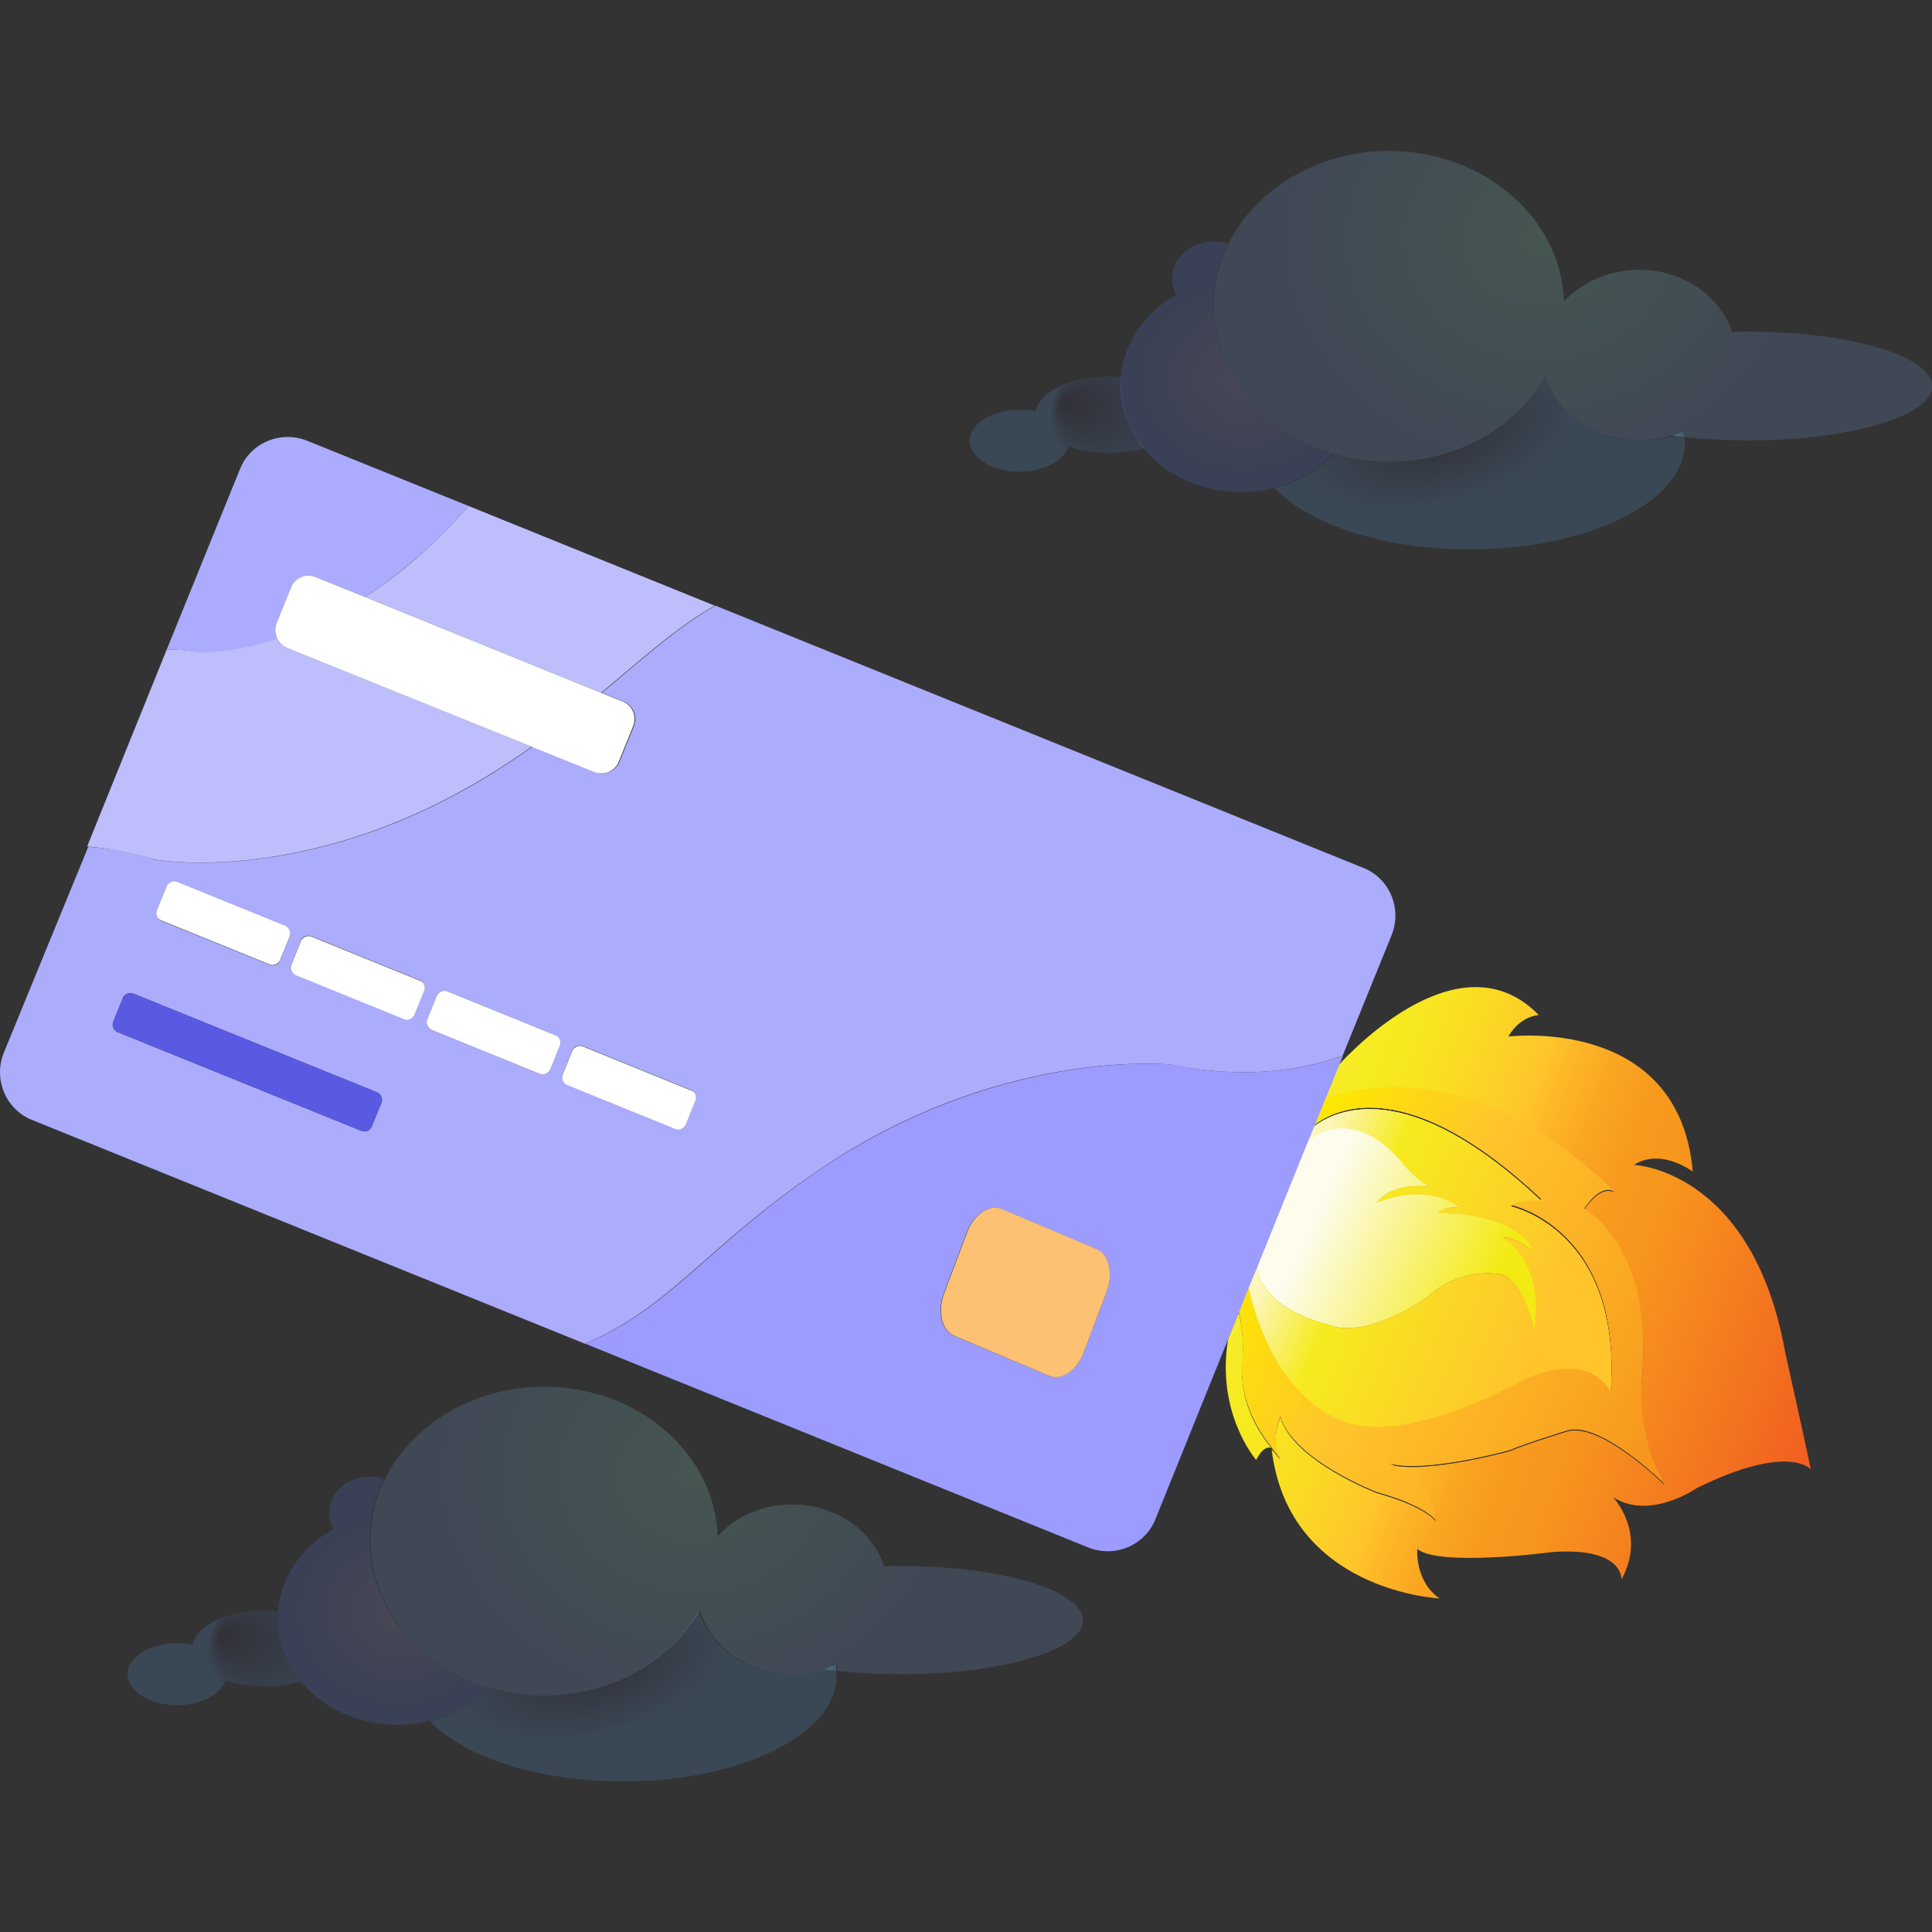
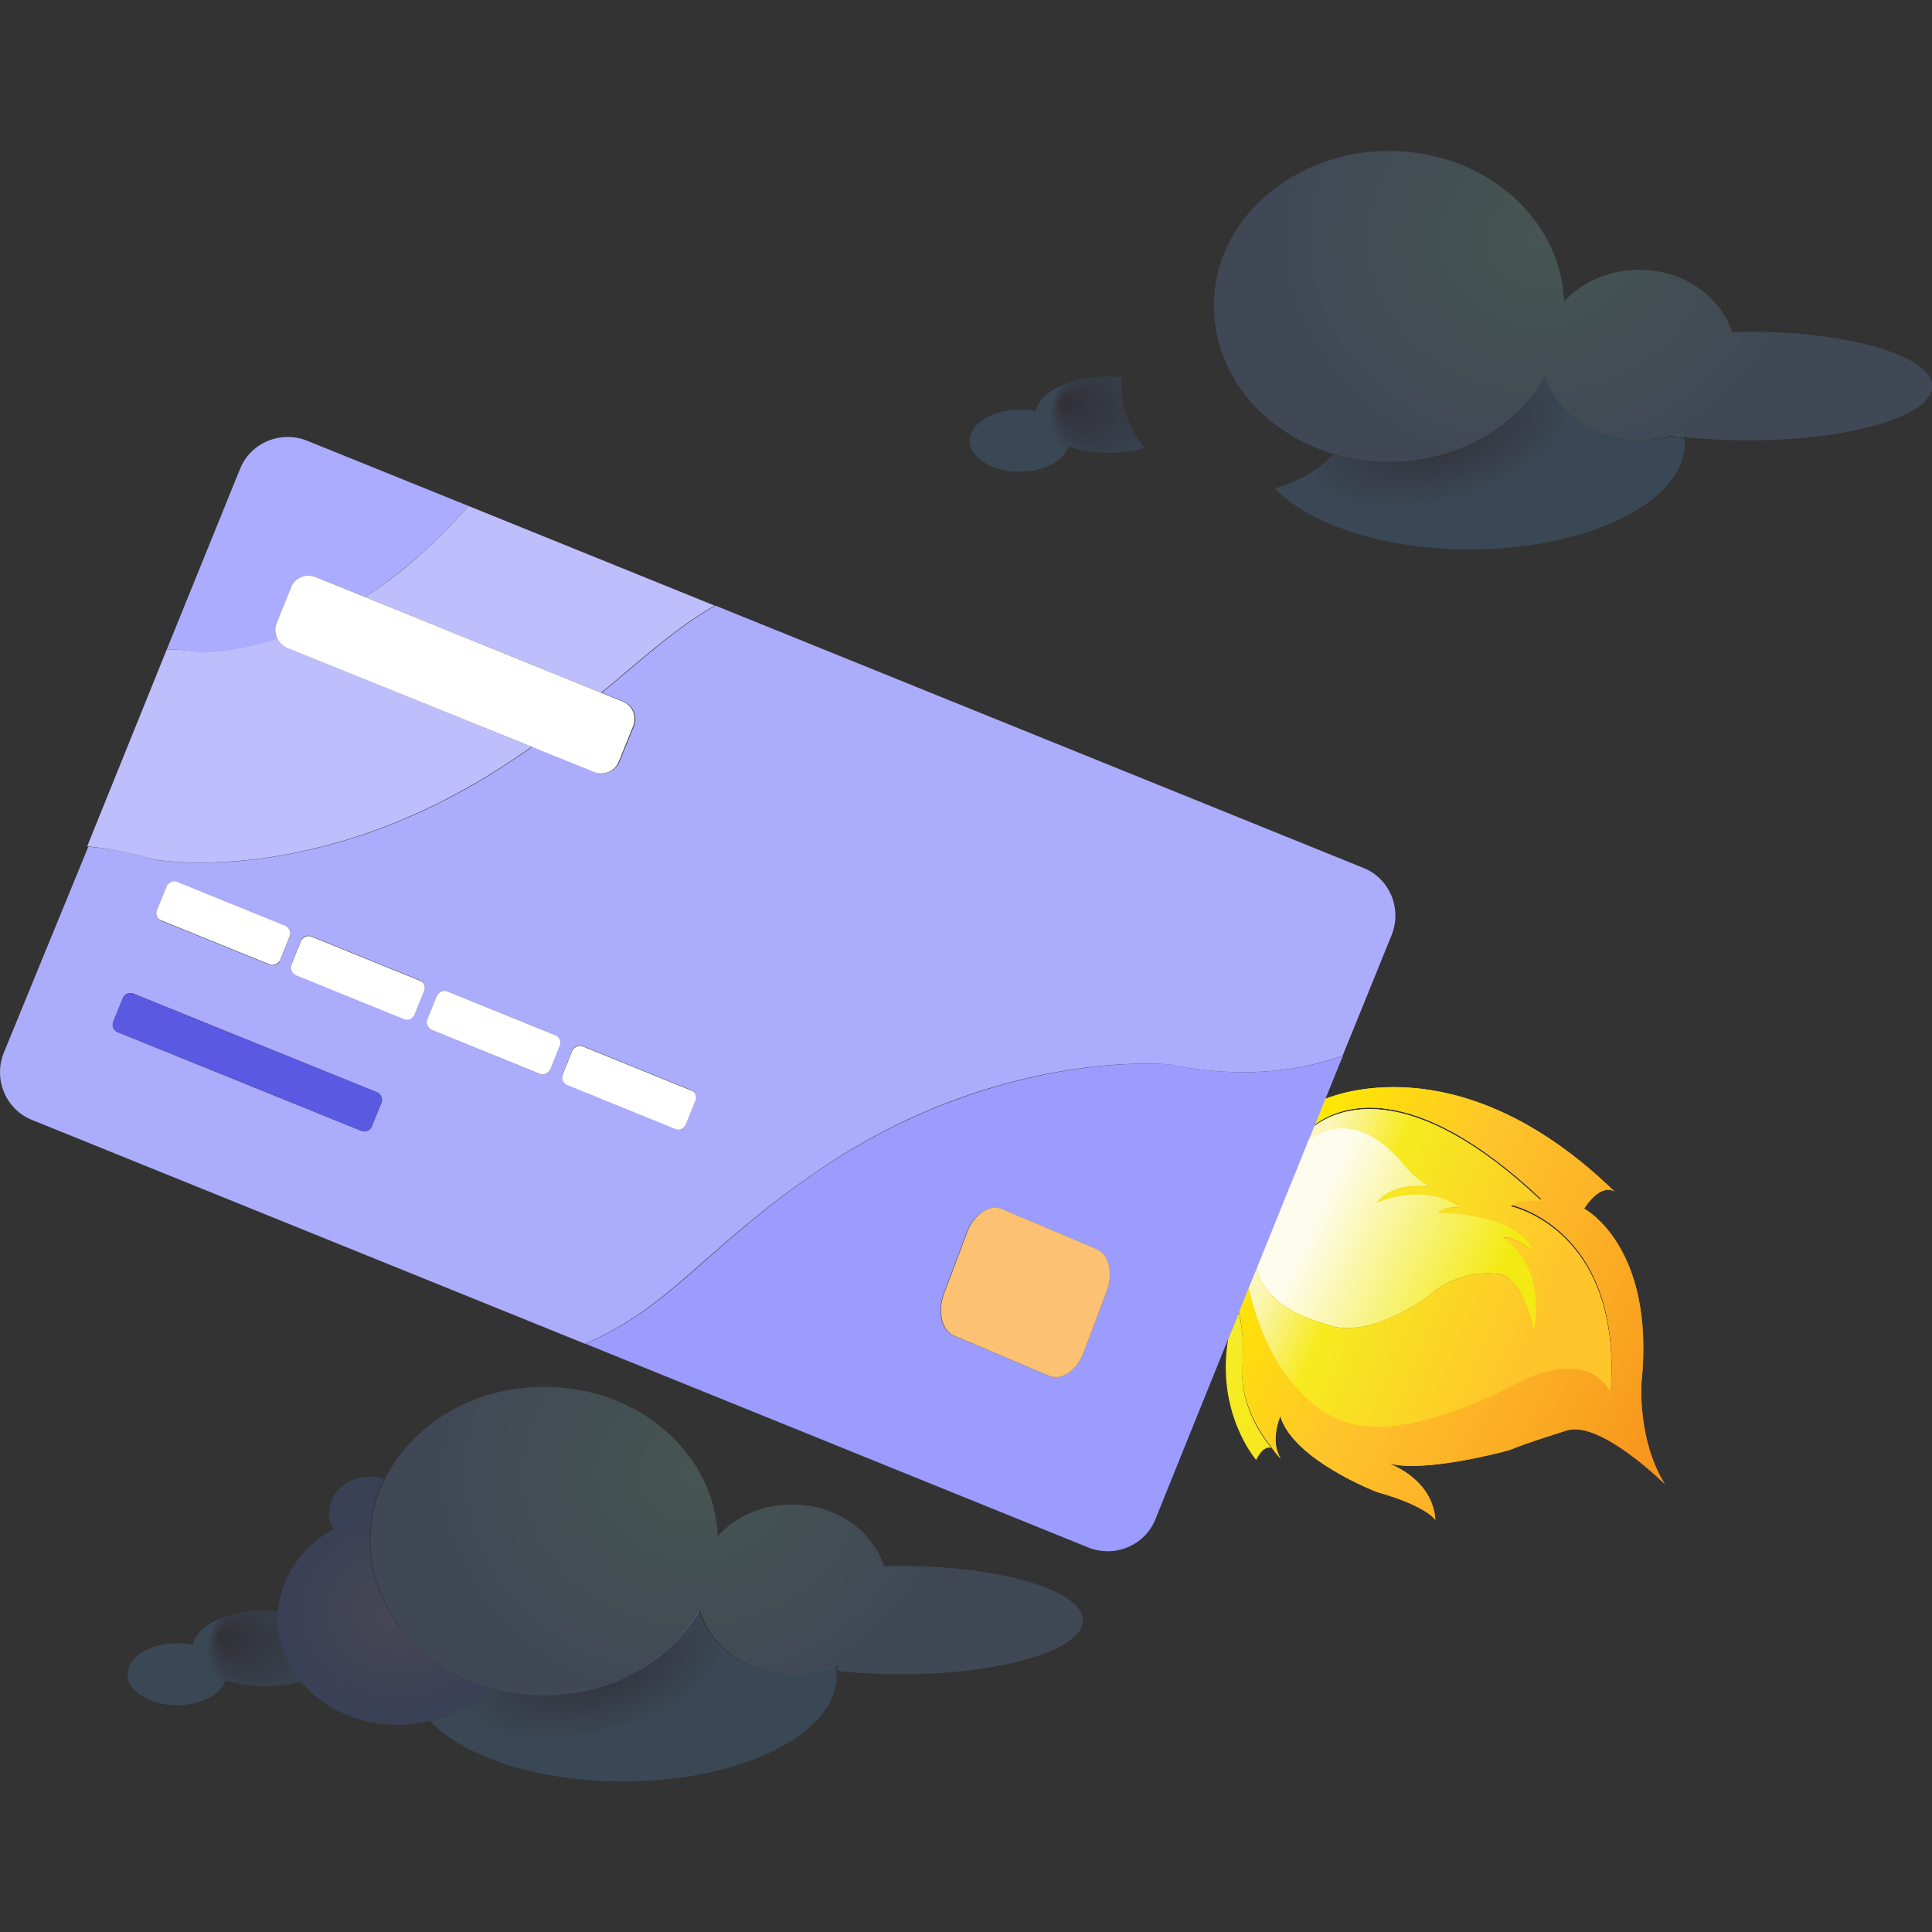
<svg xmlns="http://www.w3.org/2000/svg" viewBox="0 0 512 512">
  <rect x="0" y="0" width="512" height="512" fill="#333333" stroke="none" />
  <linearGradient id="a" gradientUnits="userSpaceOnUse" x1="1997.202" y1="-101.763" x2="1989.446" y2="-314.281" gradientTransform="scale(-1) rotate(-67.138 681.366 1532.22)">
    <stop offset=".005" stop-color="#fcf6bb" />
    <stop offset=".018" stop-color="#fbf4a2" />
    <stop offset=".042" stop-color="#f9f17a" />
    <stop offset=".066" stop-color="#f8ef59" />
    <stop offset=".091" stop-color="#f7ed3f" />
    <stop offset=".117" stop-color="#f7ec2d" />
    <stop offset=".144" stop-color="#f6eb23" />
    <stop offset=".175" stop-color="#f6eb1f" />
    <stop offset=".246" stop-color="#f9e022" />
    <stop offset=".367" stop-color="#ffc52b" />
    <stop offset=".393" stop-color="#fdb928" />
    <stop offset=".449" stop-color="#faa622" />
    <stop offset=".505" stop-color="#f89a1e" />
    <stop offset=".563" stop-color="#f7961d" />
    <stop offset="1" stop-color="#ee4223" />
  </linearGradient>
-   <path fill="url(#a)" d="M433 308.7c7.3-4.6 15.6 1.8 15.6 1.8-3.6-41.5-48.9-35.8-48.9-35.8 3.3-5.6 8.1-5.7 8.1-5.7-20.3-20.8-48.5 8.3-53 13.2l-3.8 9.4c4.7-1.9 37.6-13.7 76.9 24.5 0 0-3.2-2.7-8.1 4.5 0 0 19 10 15.2 46.2 0 0-1.2 15 6.2 26.8 0 0-16.7-16.6-25.7-14.3 0 0-11.3 3.5-15.5 5.3 0 0-22.2 6.2-32 3.5 3.5 1.4 11.7 5.6 12.4 15 0 0-2.3-3.7-15.5-7.4 0 0-22.2-8.5-25.6-20.1 0 0-2.9 6.5.1 11.2 0 0-1-1-2.4-2.7 4.5 37.7 44.5 39.5 44.5 39.5-6.6-4.5-5.9-13.1-5.9-13.1 5.9 4.8 35.9.8 35.9.8 18.9-1.3 18.2 7.3 18.2 7.3 6.8-12.4-2.2-21.8-2.2-21.8 9.8 6.2 22.1-2.4 22.1-2.4 24.5-12.1 30.3-5 30.3-5-1.7-8.1-6.8-31-6.8-31-8.7-48.5-40.1-49.7-40.1-49.7z" />
  <linearGradient id="b" gradientUnits="userSpaceOnUse" x1="2039.745" y1="-103.315" x2="2031.988" y2="-315.833" gradientTransform="scale(-1) rotate(-67.138 681.366 1532.22)">
    <stop offset=".005" stop-color="#fcf6bb" />
    <stop offset=".018" stop-color="#fbf4a2" />
    <stop offset=".042" stop-color="#f9f17a" />
    <stop offset=".066" stop-color="#f8ef59" />
    <stop offset=".091" stop-color="#f7ed3f" />
    <stop offset=".117" stop-color="#f7ec2d" />
    <stop offset=".144" stop-color="#f6eb23" />
    <stop offset=".175" stop-color="#f6eb1f" />
    <stop offset=".246" stop-color="#f9e022" />
    <stop offset=".367" stop-color="#ffc52b" />
    <stop offset=".393" stop-color="#fdb928" />
    <stop offset=".449" stop-color="#faa622" />
    <stop offset=".505" stop-color="#f89a1e" />
    <stop offset=".563" stop-color="#f7961d" />
    <stop offset="1" stop-color="#ee4223" />
  </linearGradient>
  <path fill="url(#b)" d="M329.5 359.7s.1-6.9-1.2-11.9l-2.8 6.9c-3.4 19.8 7.4 32.2 7.4 32.2 2-4 3.8-3.3 4.1-3.1-3.6-4.3-9.2-13.2-7.5-24.1z" />
  <linearGradient id="c" gradientUnits="userSpaceOnUse" x1="2048.044" y1="-117.146" x2="2059.896" y2="-242.531" gradientTransform="scale(-1) rotate(-67.138 681.366 1532.22)">
    <stop offset=".008" stop-color="#fde900" />
    <stop offset=".359" stop-color="#ffc52b" />
    <stop offset=".711" stop-color="#fbac23" />
    <stop offset=".974" stop-color="#f7961d" />
  </linearGradient>
-   <path fill="url(#c)" d="M336.9 383.8c0 .1 0 0 0 0z" />
  <linearGradient id="d" gradientUnits="userSpaceOnUse" x1="2001.704" y1="-101.927" x2="1993.947" y2="-314.445" gradientTransform="scale(-1) rotate(-67.138 681.366 1532.22)">
    <stop offset=".005" stop-color="#fcf6bb" />
    <stop offset=".018" stop-color="#fbf4a2" />
    <stop offset=".042" stop-color="#f9f17a" />
    <stop offset=".066" stop-color="#f8ef59" />
    <stop offset=".091" stop-color="#f7ed3f" />
    <stop offset=".117" stop-color="#f7ec2d" />
    <stop offset=".144" stop-color="#f6eb23" />
    <stop offset=".175" stop-color="#f6eb1f" />
    <stop offset=".246" stop-color="#f9e022" />
    <stop offset=".367" stop-color="#ffc52b" />
    <stop offset=".393" stop-color="#fdb928" />
    <stop offset=".449" stop-color="#faa622" />
    <stop offset=".505" stop-color="#f89a1e" />
    <stop offset=".563" stop-color="#f7961d" />
    <stop offset="1" stop-color="#ee4223" />
  </linearGradient>
  <path fill="url(#d)" d="M339.4 386.5c-3-4.6-.1-11.2-.1-11.2 3.4 11.6 25.6 20.1 25.6 20.1 13.2 3.7 15.5 7.4 15.5 7.4-.7-9.4-8.9-13.6-12.4-15 9.8 2.7 32-3.5 32-3.5 4.2-1.8 15.5-5.3 15.5-5.3 9-2.3 25.7 14.3 25.7 14.3-7.3-11.7-6.2-26.8-6.2-26.8 3.8-36.3-15.2-46.2-15.2-46.2 4.8-7.2 8.1-4.5 8.1-4.5-39.3-38.2-72.3-26.4-76.9-24.5l-2.8 6.9c6-4.6 25.1-13.6 60.4 19.7 0 0-5.8-.8-8.2 1.4 0 0 29.6 6 26.5 49.3 0 0-4.7-11.7-23.3-3.2 0 0-32.4 18.6-49.1 10.1 0 0-16.9-5.8-23.5-34.7l-2.7 6.6c1.3 5 1.2 11.9 1.2 11.9-1.7 11 4 19.9 7.4 24.1 1.4 2.2 2.5 3.1 2.5 3.1z" />
  <linearGradient id="e" gradientUnits="userSpaceOnUse" x1="1995.217" y1="-122.139" x2="2007.069" y2="-247.524" gradientTransform="scale(-1) rotate(-67.138 681.366 1532.22)">
    <stop offset=".008" stop-color="#fde900" />
    <stop offset=".359" stop-color="#ffc52b" />
    <stop offset=".711" stop-color="#fbac23" />
    <stop offset=".974" stop-color="#f7961d" />
  </linearGradient>
  <path fill="url(#e)" d="M339.4 386.5c-3-4.6-.1-11.2-.1-11.2 3.4 11.6 25.6 20.1 25.6 20.1 13.2 3.7 15.5 7.4 15.5 7.4-.7-9.4-8.9-13.6-12.4-15 9.8 2.7 32-3.5 32-3.5 4.2-1.8 15.5-5.3 15.5-5.3 9-2.3 25.7 14.3 25.7 14.3-7.3-11.7-6.2-26.8-6.2-26.8 3.8-36.3-15.2-46.2-15.2-46.2 4.8-7.2 8.1-4.5 8.1-4.5-39.3-38.2-72.3-26.4-76.9-24.5l-2.8 6.9c6-4.6 25.1-13.6 60.4 19.7 0 0-5.8-.8-8.2 1.4 0 0 29.6 6 26.5 49.3 0 0-4.7-11.7-23.3-3.2 0 0-32.4 18.6-49.1 10.1 0 0-16.9-5.8-23.5-34.7l-2.7 6.6c1.3 5 1.2 11.9 1.2 11.9-1.7 11 4 19.9 7.4 24.1 1.4 2.2 2.5 3.1 2.5 3.1z" />
  <linearGradient id="f" gradientUnits="userSpaceOnUse" x1="1998.274" y1="-101.802" x2="1990.518" y2="-314.32" gradientTransform="scale(-1) rotate(-67.138 681.366 1532.22)">
    <stop offset=".005" stop-color="#fcf6bb" />
    <stop offset=".018" stop-color="#fbf4a2" />
    <stop offset=".042" stop-color="#f9f17a" />
    <stop offset=".066" stop-color="#f8ef59" />
    <stop offset=".091" stop-color="#f7ed3f" />
    <stop offset=".117" stop-color="#f7ec2d" />
    <stop offset=".144" stop-color="#f6eb23" />
    <stop offset=".175" stop-color="#f6eb1f" />
    <stop offset=".246" stop-color="#f9e022" />
    <stop offset=".367" stop-color="#ffc52b" />
    <stop offset=".393" stop-color="#fdb928" />
    <stop offset=".449" stop-color="#faa622" />
    <stop offset=".505" stop-color="#f89a1e" />
    <stop offset=".563" stop-color="#f7961d" />
    <stop offset="1" stop-color="#ee4223" />
  </linearGradient>
  <path fill="url(#f)" d="M371.6 308.2s1.8 2.8 6.9 6.4c0 0-9.1-1.7-13.8 4.3 0 0 12.6-5.8 22.1 1.2 0 0-4-.7-5.7 1.5 0 0 20.4-.5 25.3 10 0 0-5.7-4.4-8.1-3.5 0 0 11.2 6.1 8.3 24.5 0 0-3.2-15-10.1-15 0 0-9.3-1.6-18.1 6 0 0-16.2 11.9-26.8 7.4 0 0-17.3-3.9-18.4-15.4l-2.3 5.6c6.6 29 23.5 34.7 23.5 34.7 16.8 8.4 49.1-10.1 49.1-10.1 18.6-8.5 23.3 3.2 23.3 3.2 3.1-43.3-26.5-49.3-26.5-49.3 2.4-2.1 8.2-1.4 8.2-1.4-35.2-33.3-54.4-24.3-60.4-19.7l-1.5 3.6c4.4-3.2 13.7-7.1 25 6z" />
  <linearGradient id="g" gradientUnits="userSpaceOnUse" x1="1992.541" y1="-122.392" x2="2004.393" y2="-247.778" gradientTransform="scale(-1) rotate(-67.138 681.366 1532.22)">
    <stop offset=".008" stop-color="#fde900" />
    <stop offset=".359" stop-color="#ffc52b" />
    <stop offset=".711" stop-color="#fbac23" />
    <stop offset=".974" stop-color="#f7961d" />
  </linearGradient>
  <path fill="url(#g)" d="M371.6 308.2s1.8 2.8 6.9 6.4c0 0-9.1-1.7-13.8 4.3 0 0 12.6-5.8 22.1 1.2 0 0-4-.7-5.7 1.5 0 0 20.4-.5 25.3 10 0 0-5.7-4.4-8.1-3.5 0 0 11.2 6.1 8.3 24.5 0 0-3.2-15-10.1-15 0 0-9.3-1.6-18.1 6 0 0-16.2 11.9-26.8 7.4 0 0-17.3-3.9-18.4-15.4l-2.3 5.6c6.6 29 23.5 34.7 23.5 34.7 16.8 8.4 49.1-10.1 49.1-10.1 18.6-8.5 23.3 3.2 23.3 3.2 3.1-43.3-26.5-49.3-26.5-49.3 2.4-2.1 8.2-1.4 8.2-1.4-35.2-33.3-54.4-24.3-60.4-19.7l-1.5 3.6c4.4-3.2 13.7-7.1 25 6z" />
  <linearGradient id="h" gradientUnits="userSpaceOnUse" x1="1996.155" y1="-130.815" x2="1996.155" y2="-211.493" gradientTransform="scale(-1) rotate(-67.138 681.366 1532.22)">
    <stop offset=".005" stop-color="#fcf6bb" />
    <stop offset=".245" stop-color="#f6eb1f" />
    <stop offset=".89" stop-color="#ffc52b" />
  </linearGradient>
  <path fill="url(#h)" d="M371.6 308.2s1.8 2.8 6.9 6.4c0 0-9.1-1.7-13.8 4.3 0 0 12.6-5.8 22.1 1.2 0 0-4-.7-5.7 1.5 0 0 20.4-.5 25.3 10 0 0-5.7-4.4-8.1-3.5 0 0 11.2 6.1 8.3 24.5 0 0-3.2-15-10.1-15 0 0-9.3-1.6-18.1 6 0 0-16.2 11.9-26.8 7.4 0 0-17.3-3.9-18.4-15.4l-2.3 5.6c6.6 29 23.5 34.7 23.5 34.7 16.8 8.4 49.1-10.1 49.1-10.1 18.6-8.5 23.3 3.2 23.3 3.2 3.1-43.3-26.5-49.3-26.5-49.3 2.4-2.1 8.2-1.4 8.2-1.4-35.2-33.3-54.4-24.3-60.4-19.7l-1.5 3.6c4.4-3.2 13.7-7.1 25 6z" />
  <linearGradient id="i" gradientUnits="userSpaceOnUse" x1="1991.668" y1="-101.561" x2="1983.912" y2="-314.079" gradientTransform="scale(-1) rotate(-67.138 681.366 1532.22)">
    <stop offset=".005" stop-color="#fcf6bb" />
    <stop offset=".018" stop-color="#fbf4a2" />
    <stop offset=".042" stop-color="#f9f17a" />
    <stop offset=".066" stop-color="#f8ef59" />
    <stop offset=".091" stop-color="#f7ed3f" />
    <stop offset=".117" stop-color="#f7ec2d" />
    <stop offset=".144" stop-color="#f6eb23" />
    <stop offset=".175" stop-color="#f6eb1f" />
    <stop offset=".246" stop-color="#f9e022" />
    <stop offset=".367" stop-color="#ffc52b" />
    <stop offset=".393" stop-color="#fdb928" />
    <stop offset=".449" stop-color="#faa622" />
    <stop offset=".505" stop-color="#f89a1e" />
    <stop offset=".563" stop-color="#f7961d" />
    <stop offset="1" stop-color="#ee4223" />
  </linearGradient>
  <path fill="url(#i)" d="M351.6 350.9c10.7 4.5 26.8-7.4 26.8-7.4 8.7-7.6 18.1-6 18.1-6 6.9-.1 10.1 15 10.1 15 2.9-18.4-8.3-24.5-8.3-24.5 2.4-.9 8.1 3.5 8.1 3.5-4.9-10.5-25.3-10-25.3-10 1.7-2.1 5.7-1.5 5.7-1.5-9.5-7-22.1-1.2-22.1-1.2 4.8-6 13.8-4.3 13.8-4.3-5.2-3.7-6.9-6.4-6.9-6.4-11.3-13.1-20.6-9.1-24.9-6l-13.5 33.4c1.1 11.5 18.4 15.4 18.4 15.4z" />
  <linearGradient id="j" gradientUnits="userSpaceOnUse" x1="1988.279" y1="-122.795" x2="2000.131" y2="-248.18" gradientTransform="scale(-1) rotate(-67.138 681.366 1532.22)">
    <stop offset=".008" stop-color="#fde900" />
    <stop offset=".359" stop-color="#ffc52b" />
    <stop offset=".711" stop-color="#fbac23" />
    <stop offset=".974" stop-color="#f7961d" />
  </linearGradient>
  <path fill="url(#j)" d="M351.6 350.9c10.7 4.5 26.8-7.4 26.8-7.4 8.7-7.6 18.1-6 18.1-6 6.9-.1 10.1 15 10.1 15 2.9-18.4-8.3-24.5-8.3-24.5 2.4-.9 8.1 3.5 8.1 3.5-4.9-10.5-25.3-10-25.3-10 1.7-2.1 5.7-1.5 5.7-1.5-9.5-7-22.1-1.2-22.1-1.2 4.8-6 13.8-4.3 13.8-4.3-5.2-3.7-6.9-6.4-6.9-6.4-11.3-13.1-20.6-9.1-24.9-6l-13.5 33.4c1.1 11.5 18.4 15.4 18.4 15.4z" />
  <linearGradient id="k" gradientUnits="userSpaceOnUse" x1="1990.148" y1="-130.815" x2="1990.148" y2="-211.493" gradientTransform="scale(-1) rotate(-67.138 681.366 1532.22)">
    <stop offset=".005" stop-color="#fcf6bb" />
    <stop offset=".245" stop-color="#f6eb1f" />
    <stop offset=".89" stop-color="#ffc52b" />
  </linearGradient>
  <path fill="url(#k)" d="M351.6 350.9c10.7 4.5 26.8-7.4 26.8-7.4 8.7-7.6 18.1-6 18.1-6 6.9-.1 10.1 15 10.1 15 2.9-18.4-8.3-24.5-8.3-24.5 2.4-.9 8.1 3.5 8.1 3.5-4.9-10.5-25.3-10-25.3-10 1.7-2.1 5.7-1.5 5.7-1.5-9.5-7-22.1-1.2-22.1-1.2 4.8-6 13.8-4.3 13.8-4.3-5.2-3.7-6.9-6.4-6.9-6.4-11.3-13.1-20.6-9.1-24.9-6l-13.5 33.4c1.1 11.5 18.4 15.4 18.4 15.4z" />
  <linearGradient id="l" gradientUnits="userSpaceOnUse" x1="1989.991" y1="-137.436" x2="1992.453" y2="-222.19" gradientTransform="scale(-1) rotate(-67.138 681.366 1532.22)">
    <stop offset="0" stop-color="#fdfced" />
    <stop offset=".595" stop-color="#f4ea13" />
  </linearGradient>
  <path fill="url(#l)" d="M351.6 350.9c10.7 4.5 26.8-7.4 26.8-7.4 8.7-7.6 18.1-6 18.1-6 6.9-.1 10.1 15 10.1 15 2.9-18.4-8.3-24.5-8.3-24.5 2.4-.9 8.1 3.5 8.1 3.5-4.9-10.5-25.3-10-25.3-10 1.7-2.1 5.7-1.5 5.7-1.5-9.5-7-22.1-1.2-22.1-1.2 4.8-6 13.8-4.3 13.8-4.3-5.2-3.7-6.9-6.4-6.9-6.4-11.3-13.1-20.6-9.1-24.9-6l-13.5 33.4c1.1 11.5 18.4 15.4 18.4 15.4z" />
  <path fill="#ACACFC" d="M309.9 282.1c18.1 3.7 33.3 2.1 45.9-2.3l13-32c2.8-7-.5-15-7.5-17.8l-171.7-69.5c-10.5 6-19 13.9-30.1 23.1l5.7 2.3c2.6 1 3.8 4 2.8 6.5l-3.8 9.4c-1 2.6-4 3.8-6.5 2.8l-16.6-6.7c-2 1.4-4 2.8-6.2 4.2-50.8 33.7-94 25.7-94 25.7-6.1-1.9-11.9-3-17.5-3.4L1 279c-2.8 7 .5 15 7.5 17.8L155 356.1c22.6-9.6 31.9-25.4 61.1-45.4 48.3-33.3 93.8-28.6 93.8-28.6zM41.6 241.3l2.6-6.4c.4-1 1.6-1.5 2.7-1.1l28.8 11.7c1 .4 1.5 1.6 1.1 2.7l-2.6 6.4c-.4 1-1.6 1.5-2.7 1.1L42.7 244c-1.1-.5-1.6-1.7-1.1-2.7zm59.5 50.9l-2.6 6.4c-.4 1-1.6 1.5-2.7 1.1l-64.7-26.2c-1-.4-1.5-1.6-1.1-2.7l2.6-6.4c.4-1 1.6-1.5 2.7-1.1l64.7 26.2c1 .5 1.5 1.7 1.1 2.7zm11.3-29.7l-2.6 6.4c-.4 1-1.6 1.5-2.7 1.1l-28.8-11.7c-1-.4-1.5-1.6-1.1-2.7l2.6-6.4c.4-1 1.6-1.5 2.7-1.1l28.8 11.7c1.1.5 1.6 1.7 1.1 2.7zm36 14.6l-2.6 6.4c-.4 1-1.6 1.5-2.7 1.1l-28.8-11.7c-1-.4-1.5-1.6-1.1-2.7l2.6-6.4c.4-1 1.6-1.5 2.7-1.1l28.8 11.7c1 .4 1.5 1.6 1.1 2.7zm35.9 14.5l-2.6 6.4c-.4 1-1.6 1.5-2.7 1.1l-28.8-11.7c-1-.4-1.5-1.6-1.1-2.7l2.6-6.4c.4-1 1.6-1.5 2.7-1.1l28.8 11.7c1.1.5 1.6 1.7 1.1 2.7z" />
  <path fill="#9C9CFF" d="M331 341.1l2.3-5.6 13.5-33.4 1.5-3.6 2.8-6.9 3.8-9.4 1-2.4c-12.6 4.4-27.8 6-45.9 2.3 0 0-45.4-4.6-93.8 28.6-29.1 20-38.4 35.8-61.1 45.4l133.3 54c7 2.8 15-.5 17.8-7.5l19.3-47.8 2.8-6.9 2.7-6.8zm-37.7 1.1l-6.1 16.2c-1.8 4.8-5.9 7.5-9.2 6.2L252.8 354c-3.3-1.4-4.5-6.4-2.7-11.2l6.1-16.2c1.8-4.8 5.9-7.5 9.2-6.2l25.1 10.6c3.4 1.4 4.6 6.4 2.8 11.2z" />
  <path fill="#BEBEFC" d="M113.8 144.8c-5.8 5.5-11.6 9.9-17.1 13.4l62.6 25.4c11.1-9.2 19.6-17.1 30.1-23.1l-65.2-26.4c-3 3.4-6.4 6.9-10.4 10.7zM134.7 202.1c2.2-1.4 4.2-2.8 6.2-4.2L76 171.6c-1.2-.5-2-1.3-2.6-2.4-12.2 3.9-20.4 3.6-20.4 3.6-3.1-.5-6-.7-8.8-.7l-21.1 52.2c5.6.5 11.4 1.6 17.5 3.4 0 .1 43.2 8.1 94.1-25.6z" />
  <path fill="#ABABFF" d="M53.1 172.9s8.2.3 20.4-3.6c-.6-1.3-.8-2.8-.2-4.2l3.8-9.4c1-2.6 4-3.8 6.5-2.8l13.1 5.3c5.5-3.5 11.3-8 17.1-13.4 4-3.8 7.4-7.3 10.4-10.7l-42.8-17.3c-7-2.8-15 .5-17.8 7.5l-19.4 47.8c2.9 0 5.8.3 8.9.8z" />
  <path fill="#FCC172" d="M290.6 331l-25.1-10.6c-3.3-1.4-7.4 1.4-9.2 6.2l-6.1 16.2c-1.8 4.8-.6 9.8 2.7 11.2l25.1 10.6c3.3 1.4 7.4-1.4 9.2-6.2l6.1-16.2c1.8-4.8.6-9.8-2.7-11.2z" />
  <path fill="#FFF" d="M83.6 152.9c-2.6-1-5.5.2-6.5 2.8l-3.8 9.4c-.6 1.4-.4 2.9.2 4.2.5 1 1.4 1.9 2.6 2.4l64.8 26.2 16.6 6.7c2.6 1 5.5-.2 6.5-2.8l3.8-9.4c1-2.6-.2-5.5-2.8-6.5l-5.7-2.3-62.6-25.4-13.1-5.3zM42.7 243.9l28.8 11.7c1 .4 2.2-.1 2.7-1.1l2.6-6.4c.4-1-.1-2.2-1.1-2.7l-28.8-11.7c-1-.4-2.2.1-2.7 1.1l-2.6 6.4c-.5 1.1 0 2.3 1.1 2.7zM111.3 259.9l-28.8-11.7c-1-.4-2.2.1-2.7 1.1l-2.6 6.4c-.4 1 .1 2.2 1.1 2.7l28.8 11.7c1 .4 2.2-.1 2.7-1.1l2.6-6.4c.5-1.1 0-2.3-1.1-2.7zM147.3 274.4l-28.8-11.7c-1-.4-2.2.1-2.7 1.1l-2.6 6.4c-.4 1 .1 2.2 1.1 2.7l28.8 11.7c1 .4 2.2-.1 2.7-1.1l2.6-6.4c.4-1.1-.1-2.3-1.1-2.7zM183.2 289l-28.8-11.7c-1-.4-2.2.1-2.7 1.1l-2.6 6.4c-.4 1 .1 2.2 1.1 2.7l28.8 11.7c1 .4 2.2-.1 2.7-1.1l2.6-6.4c.5-1.1 0-2.3-1.1-2.7z" />
  <path fill="#5959E2" d="M100 289.5l-64.7-26.2c-1-.4-2.2.1-2.7 1.1l-2.6 6.4c-.4 1 .1 2.2 1.1 2.7l64.7 26.2c1 .4 2.2-.1 2.7-1.1l2.6-6.4c.4-1-.1-2.2-1.1-2.7z" />
  <radialGradient id="m" cx="37.154" cy="448.413" r="18.059" gradientTransform="matrix(.371 1.01 -2.026 .588 1051.736 140.405)" gradientUnits="userSpaceOnUse">
    <stop offset="0" stop-color="#2e214e" />
    <stop offset=".979" stop-color="#61afff" />
  </radialGradient>
  <path opacity=".17" fill="url(#m)" d="M209.8 443.7c-11.9 0-21.8-7.2-24.6-17-7.6 13.4-23.2 22.6-41.2 22.6-5.1 0-10-.7-14.6-2.1-4 4.2-9.4 7.4-15.5 8.9 9.1 9.5 28.6 16 51.2 16 31.3 0 56.6-12.5 56.6-28 0-.4 0-.9-.1-1.3-1.2-.1-2.3-.3-3.4-.4-2.5.8-5.4 1.3-8.4 1.3z" />
  <radialGradient id="n" cx="59.672" cy="400.416" r="59.714" gradientTransform="matrix(1.196 0 0 1.062 112.45 -34.782)" gradientUnits="userSpaceOnUse">
    <stop offset="0" stop-color="#a3ffe8" />
    <stop offset=".979" stop-color="#80afff" />
  </radialGradient>
  <path opacity=".17" fill="url(#n)" d="M238.5 415c-1.4 0-2.8 0-4.2.1-3-9.5-12.8-16.4-24.4-16.4-8 0-15.1 3.3-19.7 8.4-.8-22-21.1-39.6-46-39.6-18.9 0-35.1 10.1-42.2 24.5-1.5 3-2.6 6.2-3.2 9.6-.4 2.2-.6 4.5-.6 6.8 0 .7 0 1.4.1 2.2.6 10.1 5.3 19.1 12.6 26 5.1 4.8 11.6 8.5 18.8 10.6 4.6 1.4 9.5 2.1 14.6 2.1 18 0 33.6-9.2 41.2-22.6 2.8 9.8 12.7 17 24.6 17 3 0 5.8-.5 8.5-1.3 1.1-.3 2.1-.8 3.2-1.2.1.5.2 1.1.2 1.6 5.2.6 10.8.9 16.7.9 26.7 0 48.3-6.4 48.3-14.3-.2-8-21.9-14.4-48.5-14.4z" />
  <radialGradient id="o" cx="37.154" cy="448.413" r="18.059" gradientTransform="matrix(.371 1.01 -2.026 .588 1051.736 140.405)" gradientUnits="userSpaceOnUse">
    <stop offset="0" stop-color="#2e214e" />
    <stop offset=".979" stop-color="#61afff" />
  </radialGradient>
  <path opacity=".17" fill="url(#o)" d="M218.3 442.4c1.1.2 2.2.3 3.4.4 0-.5-.1-1.1-.2-1.6-1 .4-2.1.8-3.2 1.2z" />
  <radialGradient id="p" cx="89.93" cy="448.829" r="1.143" gradientTransform="matrix(1.196 0 0 1.062 112.45 -34.782)" gradientUnits="userSpaceOnUse">
    <stop offset="0" stop-color="#abf6ff" />
    <stop offset=".979" stop-color="#61d8ff" />
  </radialGradient>
-   <path opacity=".17" fill="url(#p)" d="M218.3 442.4c1.1.2 2.2.3 3.4.4 0-.5-.1-1.1-.2-1.6-1 .4-2.1.8-3.2 1.2z" />
  <radialGradient id="q" cx="-32.296" cy="444.503" r="15.91" fx="-45.464" fy="440.859" gradientTransform="matrix(1.196 0 0 1.062 112.45 -34.782)" gradientUnits="userSpaceOnUse">
    <stop offset="0" stop-color="#2e214e" />
    <stop offset=".979" stop-color="#61afff" />
  </radialGradient>
  <path opacity=".17" fill="url(#q)" d="M73.7 427c-1.1-.1-2.2-.2-3.4-.2-10.1 0-18.3 4-19.2 9.1-1.3-.3-2.8-.4-4.2-.4-7.2 0-13.1 3.6-13.1 8.2 0 4.5 5.9 8.2 13.1 8.2 6.4 0 11.7-2.9 12.8-6.6 3 1 6.7 1.6 10.6 1.6 3.4 0 6.6-.5 9.4-1.3-3.8-4.6-6.1-10.4-6.1-16.6 0-.7 0-1.3.1-2z" />
  <radialGradient id="r" cx="-5.634" cy="435.075" r="23.507" gradientTransform="matrix(-1.065 .484 -.557 -.965 341.86 849.856)" gradientUnits="userSpaceOnUse">
    <stop offset=".081" stop-color="#abadff" />
    <stop offset="1" stop-color="#6180ff" />
  </radialGradient>
  <path opacity=".17" fill="url(#r)" d="M110.7 436.5c-7.3-6.8-12-15.9-12.6-26 0-.7-.1-1.4-.1-2.2 0-2.3.2-4.6.6-6.8.6-3.3 1.7-6.5 3.2-9.6-1.2-.4-2.5-.6-3.8-.6-6 0-10.8 4.3-10.8 9.6 0 1.6.4 3 1.2 4.3-8.3 4.6-14 12.6-14.7 21.8-.1.7-.1 1.3-.1 2 0 6.2 2.3 11.9 6.1 16.6 5.8 7 15.1 11.5 25.6 11.5 3 0 5.9-.4 8.7-1.1 6.1-1.6 11.5-4.7 15.5-8.9-7.3-2.1-13.7-5.8-18.8-10.6z" />
  <radialGradient id="s" cx="224.547" cy="140.678" r="18.205" gradientTransform="matrix(.371 1.01 -2.026 .588 582.705 -194.77)" gradientUnits="userSpaceOnUse">
    <stop offset="0" stop-color="#2e214e" />
    <stop offset=".979" stop-color="#61afff" />
  </radialGradient>
  <path opacity=".17" fill="url(#s)" d="M434.4 116.8c-12 0-22-7.3-24.8-17.1-7.6 13.5-23.4 22.8-41.5 22.8-5.2 0-10.1-.7-14.7-2.1-4 4.2-9.5 7.4-15.6 9 9.1 9.5 28.8 16.2 51.6 16.2 31.5 0 57.1-12.6 57.1-28.2 0-.4 0-.9-.1-1.3-1.2-.1-2.3-.3-3.4-.4-2.7.6-5.6 1.1-8.6 1.1z" />
  <radialGradient id="t" cx="247.246" cy="92.293" r="60.197" gradientTransform="matrix(1.196 0 0 1.062 112.45 -34.782)" gradientUnits="userSpaceOnUse">
    <stop offset="0" stop-color="#a3ffe8" />
    <stop offset=".979" stop-color="#80afff" />
  </radialGradient>
  <path opacity=".17" fill="url(#t)" d="M463.3 87.9c-1.4 0-2.9 0-4.3.1-3-9.5-12.9-16.5-24.6-16.5-8 0-15.2 3.3-19.9 8.4-.8-22.2-21.3-39.9-46.4-39.9-19 0-35.4 10.2-42.6 24.7-1.5 3-2.6 6.3-3.2 9.6-.4 2.2-.6 4.5-.6 6.9 0 .7 0 1.5.1 2.2.6 10.1 5.3 19.3 12.7 26.2 5.2 4.8 11.7 8.6 18.9 10.7 4.6 1.4 9.6 2.1 14.7 2.1 18.2 0 33.9-9.3 41.5-22.8 2.8 9.9 12.8 17.1 24.8 17.1 3 0 5.9-.5 8.6-1.3 1.1-.3 2.2-.8 3.2-1.2.1.5.2 1.1.3 1.6 5.3.6 10.9.9 16.9.9 26.9 0 48.7-6.5 48.7-14.4-.1-7.9-21.9-14.4-48.8-14.4z" />
  <radialGradient id="u" cx="224.547" cy="140.678" r="18.205" gradientTransform="matrix(.371 1.01 -2.026 .588 582.705 -194.77)" gradientUnits="userSpaceOnUse">
    <stop offset="0" stop-color="#2e214e" />
    <stop offset=".979" stop-color="#61afff" />
  </radialGradient>
-   <path opacity=".17" fill="url(#u)" d="M443 115.5c1.1.2 2.3.3 3.4.4 0-.6-.1-1.1-.3-1.6-1 .4-2 .8-3.1 1.2z" />
  <radialGradient id="v" cx="277.749" cy="141.098" r="1.152" gradientTransform="matrix(1.196 0 0 1.062 112.45 -34.782)" gradientUnits="userSpaceOnUse">
    <stop offset="0" stop-color="#abf6ff" />
    <stop offset=".979" stop-color="#61d8ff" />
  </radialGradient>
  <path opacity=".17" fill="url(#v)" d="M443 115.5c1.1.2 2.3.3 3.4.4 0-.6-.1-1.1-.3-1.6-1 .4-2 .8-3.1 1.2z" />
  <radialGradient id="w" cx="154.536" cy="136.736" r="16.039" fx="141.262" fy="133.063" gradientTransform="matrix(1.196 0 0 1.062 112.45 -34.782)" gradientUnits="userSpaceOnUse">
    <stop offset="0" stop-color="#2e214e" />
    <stop offset=".979" stop-color="#61afff" />
  </radialGradient>
  <path opacity=".17" fill="url(#w)" d="M297.2 100c-1.1-.1-2.2-.2-3.4-.2-10.1 0-18.5 4-19.3 9.2-1.3-.3-2.8-.4-4.3-.4-7.3 0-13.2 3.7-13.2 8.2s5.9 8.2 13.2 8.2c6.4 0 11.8-2.9 12.9-6.7 3.1 1 6.7 1.7 10.7 1.7 3.4 0 6.7-.5 9.5-1.3-3.9-4.7-6.1-10.5-6.1-16.7-.1-.7-.1-1.3 0-2z" />
  <radialGradient id="x" cx="181.413" cy="127.232" r="23.697" gradientTransform="matrix(-1.065 .484 -.557 -.965 593.423 135.275)" gradientUnits="userSpaceOnUse">
    <stop offset=".081" stop-color="#abadff" />
    <stop offset="1" stop-color="#6180ff" />
  </radialGradient>
-   <path opacity=".17" fill="url(#x)" d="M334.4 109.5c-7.4-6.9-12.1-16.1-12.7-26.2 0-.7-.1-1.4-.1-2.2 0-2.3.2-4.6.6-6.9.6-3.4 1.7-6.6 3.2-9.6-1.2-.4-2.5-.6-3.9-.6-6 0-10.9 4.3-10.9 9.7 0 1.6.4 3 1.2 4.4-8.4 4.7-14.1 12.7-14.8 22-.1.7-.1 1.3-.1 2 0 6.2 2.3 12 6.1 16.7 5.8 7.1 15.2 11.6 25.8 11.6 3 0 6-.4 8.8-1.1 6.2-1.6 11.6-4.7 15.6-9-7.1-2.2-13.6-5.9-18.8-10.8z" />
</svg>